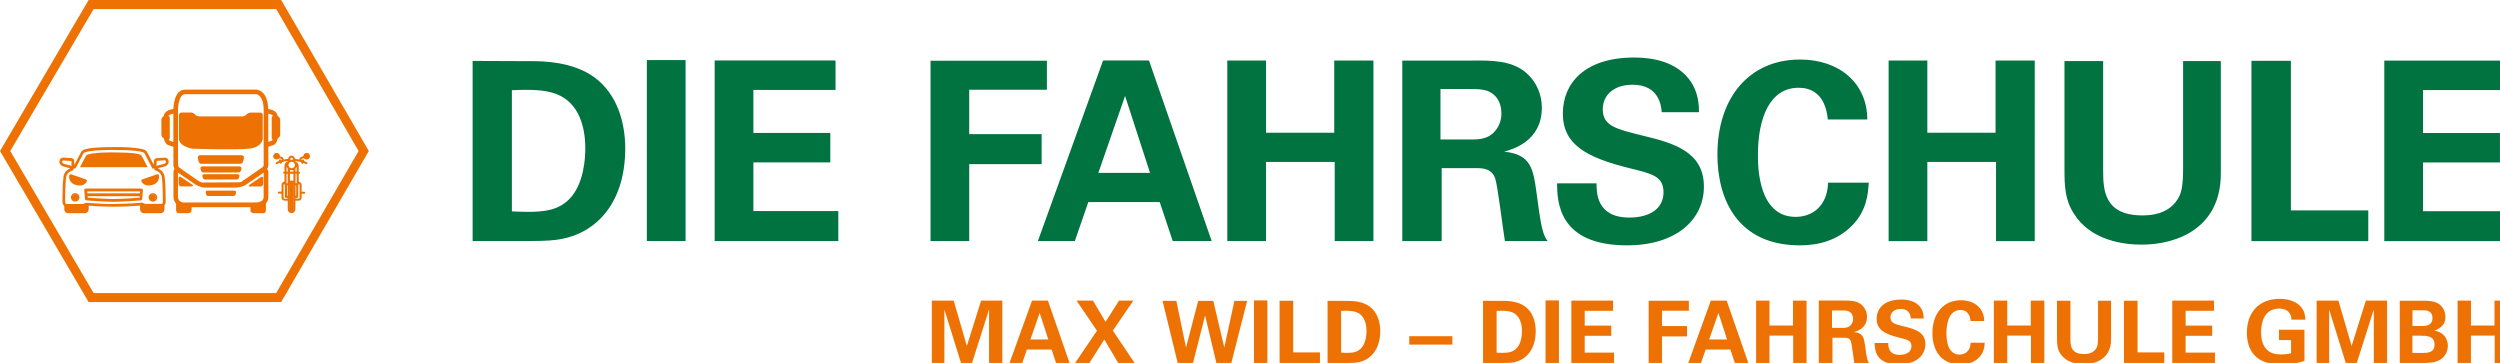
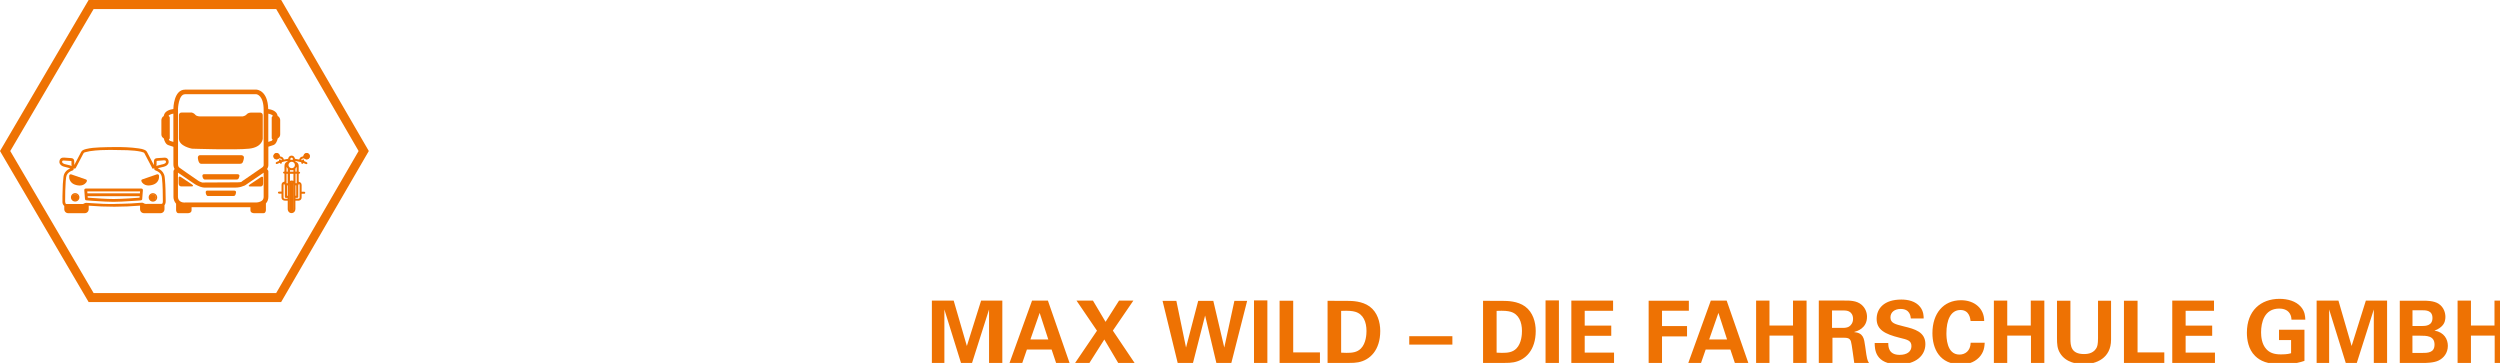
<svg xmlns="http://www.w3.org/2000/svg" id="Ebene_1" data-name="Ebene 1" viewBox="0 0 521.61 75.73">
  <defs>
    <clipPath id="clippath">
      <rect x="-36" y="-266.13" width="595.28" height="595.28" fill="none" />
    </clipPath>
    <clipPath id="clippath-1">
      <rect x="-36" y="-266.13" width="595.28" height="595.28" fill="none" />
    </clipPath>
    <clipPath id="clippath-2">
      <rect x="-36" y="-266.13" width="595.28" height="595.28" fill="none" />
    </clipPath>
  </defs>
  <g clip-path="url(#clippath)">
    <path d="m64,32.8c-.12,0-.2-.08-.2-.2s.09-.2.2-.2c.11,0,.2.09.2.2s-.08.2-.2.2m-2.35,2.41s.01-.05.02-.07c.07-.11.15-.22.22-.33v.99h-.25c0-.2,0-.4,0-.59m.59,5.79c0-.71,0-1.43,0-2.14,0-.11-.02-.23.07-.33.03-.04.03-.11.04-.17.13.05.17.14.17.26,0,.6,0,1.2,0,1.81,0,.25,0,.5,0,.74,0,.2-.08.28-.27.28-.19,0-.38,0-.58,0v-.17c.1,0,.2,0,.3,0,.2,0,.28-.07.28-.28m-.58-4.75h.24v1.97h-.24v-1.97Zm.14,2.41v2.18h-.14v-2.17s.08,0,.14,0m-.94-3.58c-.37,0-.67-.3-.67-.66,0-.37.3-.68.67-.68.37,0,.67.3.67.68,0,.36-.3.67-.67.67m-.36.41h.72v.31h-.72v-.31Zm.72.76v1.48c-.24-.11-.48-.11-.72,0v-1.48h.72Zm0,7.38c0,.22-.12.37-.3.4-.24.04-.43-.12-.44-.37,0-.37,0-.75,0-1.12v-4.02c0-.06,0-.12.01-.17.04-.18.21-.3.39-.28.19.02.33.18.33.38,0,.77,0,1.54,0,2.31v.3c0,.86,0,1.71,0,2.57m-.52-10.7c.09-.07.19-.07.28-.01.16.1.13.25.13.4h-.52c0-.14-.03-.29.11-.39m-.65,2.87h-.25v-.99c.07.11.15.21.21.32.02.03.03.07.03.1,0,.19,0,.37,0,.57m-.01,5.04h-.14v-2.17s.08,0,.14,0v2.18Zm-.24-4.59h.24v1.97h-.24v-1.97Zm.24,5.2c-.22,0-.44,0-.66,0-.13,0-.19-.11-.2-.26,0-.63,0-1.25,0-1.88v-.71c0-.11.04-.19.14-.23.04.09.08.17.11.25.01.04.02.09.02.13,0,.74,0,1.49,0,2.23,0,.24.07.31.3.3.09,0,.18,0,.28,0v.17Zm-2.35-8.64c-.11,0-.2-.09-.19-.2,0-.11.09-.2.2-.2.11,0,.2.09.19.2,0,.11-.09.2-.2.19m6.92-.37c-.07-.25-.25-.39-.49-.47h-.24c-.09.04-.18.08-.26.13-.13.09-.22.22-.24.38-.01.08-.04.12-.13.13-.04,0-.09.03-.13.04-.35.07-.59.27-.67.63-.24-.04-.49-.09-.73-.12-.12-.02-.18-.04-.21-.18-.07-.33-.37-.54-.7-.52-.33.02-.59.26-.65.59,0,.04-.05.09-.08.09-.14.03-.28.05-.42.07-.14.02-.27.05-.41.08-.01-.04-.02-.08-.04-.12-.08-.23-.23-.39-.46-.47-.07-.02-.14-.05-.21-.06-.14-.02-.21-.07-.24-.23-.04-.19-.18-.32-.37-.4-.04-.02-.07-.03-.11-.05h-.24s-.07.03-.1.04c-.25.1-.39.29-.41.56-.02.27.11.48.35.61.23.12.49.08.7-.09.04-.03.09-.07.14-.07.12.02.24.05.35.09.13.04.2.14.21.29-.06.02-.11.03-.16.04-.1-.17-.18-.21-.29-.18-.12.03-.15.11-.15.32-.18.08-.36.15-.53.24-.07.03-.14.11-.15.17-.01.06.02.17.07.2.06.04.17.04.24.02.18-.06.36-.15.53-.23.11.17.18.21.3.17.11-.03.15-.11.15-.32.41-.13.84-.22,1.28-.25-.08.08-.16.14-.25.19-.26.15-.43.36-.47.66-.02.11-.02.23-.02.34,0,.34,0,.67,0,1.01-.21.03-.29.1-.29.23,0,.13.09.2.29.23,0,.53,0,1.06,0,1.6,0,.03-.04.07-.07.07-.35.09-.54.33-.54.69,0,.41,0,.82,0,1.23,0,.05,0,.09,0,.15-.18,0-.34,0-.5,0-.15,0-.25.09-.25.21,0,.13.1.21.25.22.16,0,.32,0,.49,0,0,.05,0,.09,0,.13,0,.22,0,.43,0,.65,0,.28.13.5.39.61.11.05.24.06.36.07.18.01.36,0,.55,0v.15c0,.53,0,1.06,0,1.59,0,.56.45.95.96.84.39-.08.63-.41.64-.84,0-.53,0-1.06,0-1.59v-.15c.15,0,.27,0,.4,0,.1,0,.2,0,.29,0,.38-.04.61-.3.61-.68,0-.25,0-.5,0-.76.03,0,.05,0,.07,0,.16,0,.32,0,.48,0,.12,0,.2-.09.21-.2,0-.11-.07-.2-.19-.22-.05,0-.11,0-.16,0-.13,0-.26,0-.41,0v-.12c0-.42,0-.84,0-1.26,0-.36-.19-.6-.54-.68-.08-.02-.07-.06-.07-.12,0-.37,0-.73,0-1.1v-.46c.21-.03.29-.1.29-.23,0-.13-.08-.19-.29-.23v-.12c0-.35,0-.69,0-1.04,0-.41-.18-.71-.56-.88-.07-.03-.13-.1-.19-.16,0-.02.01-.03.02-.04.42.09.85.18,1.26.27,0,.22.04.3.15.34.11.04.19,0,.29-.17.03.01.07.02.1.04.15.06.29.14.45.19.07.02.18,0,.23-.03.05-.03.08-.14.06-.2-.02-.07-.09-.13-.16-.17-.17-.09-.35-.16-.53-.24.03-.18,0-.27-.11-.32-.11-.04-.19,0-.33.17-.05-.02-.1-.03-.15-.05.02-.16.11-.26.25-.3.06-.02.13-.03.19-.05.12-.05.2-.03.3.06.2.18.51.18.74.03.23-.15.33-.43.26-.7" fill="#ee7203" />
  </g>
  <rect x="60.4" y="38" width=".89" height="6.16" fill="#ee7203" />
  <g clip-path="url(#clippath-1)">
    <path d="m63.99,33.25c.37,0,.67-.3.67-.67s-.3-.67-.67-.67-.68.3-.68.67.3.67.68.67" fill="#ee7203" />
    <path d="m57.73,33.25c.37,0,.67-.3.67-.67s-.3-.67-.67-.67-.68.3-.68.67.3.67.68.67" fill="#ee7203" />
    <path d="m32.63,34.6c.02-.07.04-.15.04-.22,0-.11,0-.22,0-.33,0-.05,0-.09,0-.14,0-.02,0-.04,0-.06,0-.02,0-.04,0-.07,0-.15.01-.19.02-.2.02-.01.09-.02.21-.03.29-.02.58-.04.86-.06l.33-.03s.06,0,.09,0c.03,0,.06,0,.09,0,.02,0,.04,0,.06,0,.19,0,.23.06.26.14.08.2.04.33-.11.45-.2.15-.44.21-.7.27h-.03c-.3.08-.62.15-.93.24-.07.02-.13.04-.19.07m-19.37-1.14c.09,0,.19,0,.29.02.05,0,.09,0,.14.01.16.01.32.02.48.03.21.01.42.03.63.04.08,0,.1.02.1.02,0,0,.01.02.01.08,0,.13,0,.27,0,.4,0,.07,0,.14,0,.21,0,.12.01.23.05.33-.12-.05-.26-.1-.42-.14-.15-.04-.31-.08-.46-.11-.2-.05-.4-.09-.6-.15-.13-.04-.26-.11-.4-.21-.06-.05-.11-.13-.12-.22-.01-.09.01-.18.06-.24.03-.03.1-.07.14-.07.03,0,.06,0,.09,0m10.66,9.08c-.79,0-1.61,0-2.43-.04-.74-.03-1.49-.08-2.22-.13-.32-.02-.64-.04-.95-.06h-.03s-.03,0-.05,0c-.08-.01-.15-.02-.22-.02-.19,0-.36.06-.52.17-.11.08-.27.11-.47.08-.07-.01-.14-.01-.19-.01h-2.8s-.08,0-.13,0h-.05c-.13,0-.16-.09-.17-.12-.04-.12-.09-.26-.09-.39,0-1.61.03-2.96.12-4.24.02-.25.05-.53.09-.84.08-.54.4-.96.98-1.26.07-.04.14-.06.22-.09.06-.02.13-.05.19-.07.07-.03.15-.11.17-.2.02-.08.02-.16.01-.23.05.02.09.04.14.05.19.05.27-.05.31-.14.24-.45.47-.9.71-1.35.29-.55.57-1.09.86-1.64.07-.14.16-.22.29-.25l.18-.05c.29-.08.6-.15.9-.2,1.55-.23,3.08-.26,4.25-.26,1.19,0,2.38.02,3.56.06,1.13.04,2.04.14,2.85.31.15.03.3.09.46.14l.08.03c.08.03.14.08.18.17.39.76.79,1.51,1.19,2.26l.49.94h.1c.1-.02.19-.05.28-.09-.05.25.03.39.28.47.28.1.53.24.75.42.34.28.52.66.57,1.19.16,1.58.17,3.2.18,4.76v.1c0,.05,0,.12-.02.2-.05.25-.12.3-.37.3-.52,0-1.05,0-1.57,0-.42,0-.83,0-1.25,0h0c-.06,0-.12,0-.18.01-.05,0-.1,0-.15,0h0c-.17,0-.33-.06-.52-.18-.09-.06-.2-.09-.3-.08-.28.02-.57.04-.85.06-.47.04-.96.08-1.43.1-1.2.05-2.32.09-3.42.1m11.27-8.97s-.01-.03-.02-.05c-.11-.42-.38-.64-.8-.64-.15,0-.3.01-.45.03-.07,0-.15.01-.22.02h-.14c-.27.03-.54.05-.82.06-.36.02-.58.22-.62.56-.01.12-.01.25-.01.37v.11s0,.1,0,.14c0,.05,0,.11,0,.16,0,.03,0,.05-.01.08l-.34-.64c-.36-.68-.72-1.36-1.07-2.04-.11-.21-.28-.37-.53-.47-.42-.18-.86-.26-1.23-.31-1.7-.25-3.4-.28-4.69-.28-1.22,0-2.36.03-3.47.07-.84.04-1.84.1-2.82.34-.21.05-.4.13-.57.2-.19.08-.34.21-.44.4-.36.69-.73,1.38-1.09,2.07l-.34.65s-.01-.05-.01-.07c0-.06,0-.12,0-.18,0-.05,0-.11,0-.16v-.09c0-.13,0-.26-.02-.39-.04-.3-.26-.51-.58-.53-.19-.01-.38-.03-.57-.04-.31-.02-.63-.05-.94-.07-.12,0-.24,0-.37.02-.29.06-.49.24-.57.53,0,.04-.02.07-.03.11l-.02.05v.3s0,.04,0,.04c.14.52.55.71.85.81.13.04.27.08.4.11l.12.03c.1.03.2.05.31.08.19.05.4.1.59.15-.07.03-.14.07-.21.1-.71.39-1.12.95-1.21,1.66-.07.59-.12,1.07-.14,1.51-.04.85-.06,1.71-.08,2.54v.35c-.01.26-.02.6,0,.93.02.31.14.56.36.75,0,0,.02.02.02.03,0,.12,0,.24,0,.36,0,.1,0,.21,0,.31.01.48.36.83.84.83.56,0,1.12,0,1.68,0s1.15,0,1.73,0c.49,0,.84-.36.85-.85,0-.2,0-.4,0-.6v-.12c3.55.3,7.15.29,10.71-.01,0,.04,0,.09,0,.13,0,.21,0,.41,0,.61.01.49.36.84.86.84,1.13,0,2.26,0,3.39,0,.49,0,.85-.36.85-.86,0-.16,0-.32,0-.47,0-.11,0-.22,0-.33.17-.23.26-.51.25-.87v-.22c-.02-1.42-.03-2.88-.16-4.32v-.04c-.03-.34-.06-.68-.2-1.01-.23-.55-.65-.96-1.29-1.26.06-.02.13-.04.2-.06.13-.03.26-.06.39-.09.22-.05.44-.1.66-.16.39-.11.86-.3,1.01-.86v-.29s-.01-.07-.01-.07Z" fill="#ee7203" />
    <path d="m18.3,41.18c0-.08-.01-.17-.02-.25h10.86c0,.1-.02.2-.02.31-.28.02-.55.04-.83.06-.48.04-.98.07-1.47.1l-.4.02c-.88.05-1.78.09-2.67.1-.85,0-1.73-.04-2.57-.09l-.31-.02c-.56-.03-1.12-.07-1.67-.11-.28-.02-.56-.04-.84-.06-.02,0-.03,0-.05,0,0-.02,0-.03,0-.05m-.07-.85s0-.01,0-.02l-.03-.39h11.01v.07c-.01.11-.02.22-.03.34h-10.95Zm11.13,1.46c.18-.01.3-.12.31-.31,0-.03,0-.07,0-.1l.04-.49c.03-.38.06-.77.09-1.15,0-.11.01-.23-.07-.32s-.2-.09-.31-.09h-11.47c-.11,0-.22.01-.3.09-.07.08-.08.19-.07.29.03.35.05.69.08,1.04l.06.73c.01.19.12.3.31.31.2.01.39.03.59.05.27.02.54.04.81.06.84.05,1.68.1,2.52.15.58.03,1.15.05,1.73.05s1.14-.02,1.71-.05c.96-.05,1.91-.11,2.87-.17.2-.01.4-.03.6-.04.16-.01.33-.03.49-.04" fill="#ee7203" />
    <path d="m29.51,37.79c.03.11.09.22.16.31.36.45.86.61,1.36.6.48-.02.95-.14,1.28-.33.71-.39.93-1.11.87-1.7-.03-.25-.2-.36-.44-.29-.02,0-.05.01-.07.02-.99.34-1.99.69-2.98,1.03-.16.05-.24.18-.19.35" fill="#ee7203" />
    <path d="m15.69,41.77c-.33,0-.6-.27-.61-.59,0-.32.26-.59.59-.6.34,0,.62.26.62.59,0,.32-.27.6-.6.6m0-1.48c-.49,0-.89.39-.89.88,0,.49.39.88.88.88.49,0,.89-.39.89-.87,0-.49-.4-.89-.89-.89" fill="#ee7203" />
    <path d="m31.89,41.77c-.33,0-.6-.29-.59-.61,0-.33.29-.59.63-.58.32,0,.59.29.58.61-.01.33-.29.59-.62.59m.02-1.48c-.49,0-.89.39-.89.88,0,.49.39.88.88.89.49,0,.89-.39.9-.87,0-.49-.39-.89-.88-.9" fill="#ee7203" />
-     <path d="m30.76,34.79c-.38-.72-.77-1.44-1.14-2.17-.12-.23-.29-.36-.53-.42-.04-.01-.08-.02-.12-.03-.74-.18-1.49-.26-2.25-.29-1.11-.05-2.22-.08-3.33-.08-1.42,0-2.84.03-4.24.25-.31.05-.61.14-.91.22-.14.04-.25.13-.32.27-.4.76-.8,1.51-1.2,2.27-.01.02-.02.04-.03.07h14.1s-.02-.05-.03-.06" fill="#ee7203" />
    <path d="m17.96,38.1c.07-.09.13-.2.16-.31.05-.16-.03-.29-.19-.35-.99-.34-1.99-.69-2.98-1.03-.02,0-.05-.01-.07-.02-.24-.07-.41.04-.44.29-.06.59.16,1.31.87,1.7.34.19.81.31,1.28.33.51,0,1-.15,1.36-.6" fill="#ee7203" />
    <path d="m15.67,41.9c.38,0,.69-.31.69-.69s-.31-.69-.69-.69-.69.31-.69.69.31.69.69.69" fill="#ee7203" />
    <path d="m31.85,41.9c.38,0,.69-.31.69-.69s-.31-.69-.69-.69-.69.31-.69.69.31.69.69.69" fill="#ee7203" />
    <path d="m40.01,31.02s9.15.31,11.96,0c2.81-.31,2.85-2.09,2.85-2.09v-4.86c0-.58-.54-.58-.54-.58h-1.84c-.39,0-.77.11-1,.4-.23.29-.81.4-.81.4h-8.92s-.69,0-.96-.35c-.27-.35-.73-.46-.73-.46h-2.11c-.52,0-.58.46-.58.46v4.98c0,1.6,2.69,2.09,2.69,2.09" fill="#ee7203" />
    <path d="m40.04,38.47l-2.31-1.54c-.41-.25-.46.12-.46.12v1.17c0,.71.54.67.54.67h2.23c.53-.05,0-.42,0-.42" fill="#ee7203" />
    <path d="m54.9,38.23v-1.17s-.05-.36-.46-.11l-2.31,1.54s-.53.37,0,.42h2.23s.54.04.54-.67" fill="#ee7203" />
    <path d="m48.89,39.77h-5.69s-.35,0-.27.47c.11.7.42.65.42.65h5.38c.39,0,.43-.35.5-.65.12-.47-.35-.47-.35-.47" fill="#ee7203" />
    <path d="m49.51,36.34h-6.94s-.42,0-.33.47c.14.7.52.65.52.65h6.57c.47,0,.52-.35.61-.65.14-.47-.42-.47-.42-.47" fill="#ee7203" />
-     <path d="m49.9,34.72h-7.7s-.47,0-.36.53c.15.78.57.73.57.73h7.29c.52,0,.57-.38.68-.73.16-.53-.47-.53-.47-.53" fill="#ee7203" />
    <path d="m50.34,32.38h-8.63s-.53,0-.41.75c.17,1.11.64,1.04.64,1.04h8.17c.58,0,.64-.55.76-1.04.18-.75-.52-.75-.52-.75" fill="#ee7203" />
    <path d="m56.69,29.37c-.29.09-.52.16-.71.23v-5.88c.39.07.83.21.97.47-.22.1-.26.33-.26.33v4.23s-.04.24.19.33c-.08.2-.16.28-.2.29m-21.25,0s-.12-.1-.2-.29c.23-.09.19-.33.19-.33v-4.23s-.03-.23-.26-.33c.15-.27.61-.41,1.01-.48v5.9c-.19-.07-.44-.14-.75-.24m3.15,12.9c-1.36,0-1.44-.98-1.44-1.18v-5.07s0,0,0,0c.4.27,2.79,1.88,3.31,2.26.27.2.57.35.84.47.72.36,1.25.39,1.42.39.01,0,.02,0,.03,0h6.37c.68,0,1.17-.13,1.5-.27.36-.09.55-.21.62-.26l3.79-2.58v5.01c0,.32-.09.57-.28.76-.38.37-1.07.45-1.31.45h-14.84Zm-1.44-19.51s.1-3.1,1.48-3.1h14.86c.14.01,1.54.25,1.54,3.33v11.48s-.02.28-.29.46c-.49.34-4.1,2.82-4.14,2.84l-.04.02-.04.06s-.08.06-.19.12c-.18.04-.42.07-.74.07-.93,0-6.67.03-7.39.04-.09-.03-.27-.09-.48-.18-.15-.07-.31-.16-.47-.28-1.02-.68-3.77-2.62-3.8-2.65h0s-.04-.03-.04-.03c-.05-.03-.25-.21-.25-.66v-11.53Zm20.8,1.45c0-.05-.01-.09-.01-.09-.19-.99-1.3-1.28-1.96-1.37-.09-3.91-2.36-4.05-2.45-4.05h-14.9c-2.36,0-2.44,3.85-2.44,4.05-.65.08-1.8.37-1.99,1.38,0,0,0,.04-.01.09-.49.24-.5.83-.5.83v2.98c0,.38.17.65.5.84.17.71.47,1.26.98,1.42.54.16.85.27,1.03.34v3.67c0,.41.11.73.25.97-.12.11-.21.26-.24.44v.04s0,5.35,0,5.35c0,.39.14.95.55,1.41v1.36s.04.61.48.61h2.02s.73,0,.73-.61v-.64h12.28v.64c0,.61.73.61.73.61h2.02c.44,0,.48-.61.48-.61v-1.43c.34-.36.51-.83.51-1.38v-5.38l-.05-.1c-.05-.11-.13-.21-.22-.3.26-.38.27-.75.27-.8v-3.87c.18-.07.49-.17.99-.32.51-.15.81-.71.98-1.42.33-.19.5-.47.5-.84v-2.98s0-.59-.5-.83" fill="#ee7203" />
  </g>
  <path d="m57.63,61.14H19.53L2.14,31.51,19.53,1.89h38.1l17.19,29.62-17.19,29.62ZM58.67,0H18.49L0,31.51l18.49,31.51h40.17l18.29-31.51L58.67,0Z" fill="#ee7203" />
  <g clip-path="url(#clippath-2)">
-     <path d="m497.48,50.31h25.79v-6.25h-17.72v-10.16h16.05v-6.15h-16.05v-8.96h17.14v-6.15h-25.22v37.67Zm-27.74,0h24.39v-6.41h-16.15V12.68h-8.23v37.62Zm-39-37.57v22.51c0,3.49.1,6.41,1.93,9.28,3.54,5.68,10.42,6.51,14.17,6.51,7.61,0,16.52-3.6,16.52-14.8V12.74h-7.87v22.51c0,3.8-.42,5.26-1.2,6.41-2.08,3.23-5.99,3.28-7.3,3.28-7.87,0-8.18-5.16-8.18-9.28V12.74h-8.08Zm-36.69,37.57h8.08v-16.52h14.33v16.52h8.08V12.63h-8.18v15.06h-14.23v-15.06h-8.08v37.67Zm-4.45-25.38c0-7.5-5.78-12.51-14.02-12.51-10.58,0-17.25,7.92-17.25,19.85,0,9.33,4.22,18.92,17.2,18.92,3.44,0,7.66-.78,10.99-4.22,3.02-3.13,3.23-6.62,3.39-8.86h-8.49c-.16,5-3.39,7.14-6.77,7.14-7.87,0-7.87-10.68-7.87-12.92,0-7.76,2.5-14.02,8.49-14.02,5.47,0,5.94,5.32,6.1,6.62h8.23Zm-64.73,13.34c.05,3.65.16,12.92,14.59,12.92,10.42,0,16.05-5.47,16.05-12.25,0-7.35-6.41-9.12-12.92-10.68-5.42-1.35-8.18-1.98-8.18-5.47,0-3.07,2.45-5.11,6.2-5.11,5.58,0,5.99,4.43,6.1,5.73h7.77c0-1.25,0-4.27-2.14-6.98-2.81-3.54-7.45-4.43-11.36-4.43-10.47,0-14.9,5.47-14.9,11.67,0,6.51,4.9,9.17,13.86,11.41,4.79,1.15,7.14,1.72,7.14,5.05s-2.76,5.26-7.14,5.26c-6.93,0-6.83-5.37-6.83-7.14h-8.23Zm-24.33-19.7h5.42c2.55,0,4.07,0,5.32.89.73.47,1.98,1.67,1.98,4.22s-1.51,3.96-2.08,4.38c-1.3,1.04-3.18,1.04-4.12,1.04h-6.51v-10.53Zm-7.97,31.73h8.23v-15.22h7.09c1.35,0,3.33,0,4.07,2.14.52,1.46,1.67,11,2.03,13.08h8.91c-.42-.62-.73-1.04-1.15-2.71-.26-1.04-.57-2.87-1.15-7.29-.68-4.9-1.09-8.13-6.77-8.65,1.82-.52,7.87-2.19,7.87-9.22,0-2.45-.94-5.21-3.28-7.24-3.02-2.61-7.24-2.61-11.41-2.55h-14.43v37.67Zm-36.5,0h8.08v-16.52h14.33v16.52h8.08V12.63h-8.18v15.06h-14.23v-15.06h-8.08v37.67Zm-26.91-14.23l5.58-16.05,5.21,16.05h-10.79Zm.99-23.45l-13.6,37.67h7.71l2.81-8.13h14.9l2.71,8.13h8.13l-13.08-37.67h-9.59Zm-36.01,37.67h8.08v-16.05h15.11v-6.25h-15.11v-9.27h16.21v-6.05h-24.28v37.62Zm-45.02,0h25.79v-6.25h-17.72v-10.16h16.05v-6.15h-16.05v-8.96h17.14v-6.15h-25.22v37.67Zm-14.16,0h8.08V12.53h-8.08v37.78Zm-28.16-31.47c4.64-.21,6.77.05,8.44.52,5.06,1.41,6.88,6.3,6.88,11.62,0,1.82-.21,7.45-3.39,10.63-2.35,2.35-5.32,2.61-8.75,2.61-.94,0-2.29-.05-3.18-.1v-25.27Zm-8.18,31.47h11.72c3.8,0,5.37-.16,6.77-.42,7.14-1.3,13.34-7.35,13.34-18.92,0-5.37-1.67-11.31-6.41-14.8-4.53-3.33-10.89-3.39-12.98-3.39l-12.45-.05v37.57Z" fill="#007341" />
    <path d="m512.76,75.73h2.79v-5.71h4.95v5.71h2.79v-13.01h-2.83v5.2h-4.91v-5.2h-2.79v13.01Zm-9.42-5.69h1.6c1.33,0,3.01,0,3.01,1.85,0,1.75-1.44,1.75-2.72,1.75h-1.89v-3.6Zm0-5.31h1.89c.92,0,2.29,0,2.29,1.62s-1.44,1.67-2.23,1.67h-1.94v-3.29Zm-2.66,11h4.86c.5,0,2.27,0,3.28-.52,1.01-.5,1.91-1.53,1.91-3.06,0-1.37-.77-2.81-2.75-3.17v-.04c.76-.2,1.39-.77,1.48-.88.67-.61.76-1.46.76-1.94,0-.76-.27-2.02-1.46-2.77-.99-.61-2.45-.61-3.2-.61h-4.86v13Zm-17.33,0h2.61v-11.16l3.47,11.16h2.3l3.55-11.16v11.16h2.77v-13.01h-4.43l-2.97,9.47-2.75-9.47h-4.55v13.01Zm-2.36-9.02c-.02-.7-.07-1.73-.94-2.72-1.03-1.17-2.75-1.64-4.43-1.64-3.94,0-6.82,2.47-6.82,7.07,0,1.37.27,3.44,1.73,4.86,1.03,1.01,2.56,1.73,5.53,1.73,2.61,0,3.94-.45,4.75-.72v-6.5h-5.31v2.16h2.52v2.74c-.31.09-.77.25-2.12.25-1.55,0-2.41-.4-3.06-1.12-.95-1.03-1.08-2.61-1.08-3.49,0-2,.63-4.95,3.8-4.95.61,0,1.64.14,2.18,1.01.32.5.34.97.36,1.31h2.9Zm-27.76,9.02h8.91v-2.16h-6.12v-3.51h5.54v-2.12h-5.54v-3.1h5.92v-2.12h-8.71v13.01Zm-10.08,0h8.42v-2.21h-5.58v-10.78h-2.84v13Zm-13.97-12.98v7.78c0,1.21.04,2.21.67,3.2,1.22,1.96,3.6,2.25,4.9,2.25,2.63,0,5.71-1.24,5.71-5.11v-8.12h-2.72v7.78c0,1.31-.14,1.82-.41,2.21-.72,1.12-2.07,1.13-2.52,1.13-2.72,0-2.83-1.78-2.83-3.2v-7.92h-2.79Zm-13.17,12.98h2.79v-5.71h4.95v5.71h2.79v-13.01h-2.83v5.2h-4.91v-5.2h-2.79v13.01Zm-2.02-8.77c0-2.59-2-4.32-4.84-4.32-3.65,0-5.96,2.74-5.96,6.86,0,3.22,1.46,6.53,5.94,6.53,1.19,0,2.65-.27,3.8-1.46,1.04-1.08,1.12-2.29,1.17-3.06h-2.93c-.05,1.73-1.17,2.47-2.34,2.47-2.72,0-2.72-3.69-2.72-4.46,0-2.68.86-4.84,2.93-4.84,1.89,0,2.05,1.84,2.11,2.29h2.84Zm-22.85,4.61c.02,1.26.05,4.46,5.04,4.46,3.6,0,5.54-1.89,5.54-4.23,0-2.54-2.21-3.15-4.46-3.69-1.87-.47-2.83-.68-2.83-1.89,0-1.06.85-1.76,2.14-1.76,1.93,0,2.07,1.53,2.11,1.98h2.68c0-.43,0-1.48-.74-2.41-.97-1.22-2.57-1.53-3.92-1.53-3.62,0-5.15,1.89-5.15,4.03,0,2.25,1.69,3.17,4.79,3.94,1.66.4,2.47.59,2.47,1.75s-.95,1.82-2.47,1.82c-2.39,0-2.36-1.85-2.36-2.47h-2.84Zm-8.9-6.8h1.87c.88,0,1.4,0,1.84.31.25.16.68.58.68,1.46s-.52,1.37-.72,1.51c-.45.36-1.1.36-1.42.36h-2.25v-3.64Zm-2.75,10.96h2.84v-5.26h2.45c.47,0,1.15,0,1.4.74.18.5.58,3.8.7,4.52h3.08c-.14-.22-.25-.36-.4-.94-.09-.36-.2-.99-.4-2.52-.23-1.69-.38-2.81-2.34-2.99.63-.18,2.72-.76,2.72-3.19,0-.85-.32-1.8-1.13-2.5-1.04-.9-2.5-.9-3.94-.88h-4.99v13.01Zm-13.09,0h2.79v-5.71h4.95v5.71h2.79v-13.01h-2.83v5.2h-4.91v-5.2h-2.79v13.01Zm-9.79-4.91l1.93-5.54,1.8,5.54h-3.73Zm.34-8.1l-4.7,13.01h2.66l.97-2.81h5.15l.94,2.81h2.81l-4.52-13.01h-3.31Zm-12.97,13.01h2.79v-5.54h5.22v-2.16h-5.22v-3.2h5.6v-2.09h-8.39v13Zm-16.13,0h8.91v-2.16h-6.12v-3.51h5.54v-2.12h-5.54v-3.1h5.92v-2.12h-8.71v13.01Zm-5.38,0h2.79v-13.05h-2.79v13.05Zm-10.22-10.87c1.6-.07,2.34.02,2.92.18,1.74.49,2.38,2.18,2.38,4.01,0,.63-.07,2.57-1.17,3.67-.81.81-1.84.9-3.02.9-.33,0-.79-.02-1.1-.04v-8.73Zm-2.83,10.87h4.05c1.31,0,1.85-.05,2.34-.14,2.47-.45,4.61-2.54,4.61-6.53,0-1.85-.58-3.91-2.21-5.11-1.57-1.15-3.76-1.17-4.48-1.17l-4.3-.02v12.98Zm-15.39-3.83h9v-1.75h-9v1.75Zm-14.22-7.04c1.6-.07,2.34.02,2.92.18,1.75.49,2.38,2.18,2.38,4.01,0,.63-.07,2.57-1.17,3.67-.81.81-1.84.9-3.02.9-.32,0-.79-.02-1.1-.04v-8.73Zm-2.83,10.87h4.05c1.31,0,1.85-.05,2.34-.14,2.47-.45,4.61-2.54,4.61-6.53,0-1.85-.58-3.91-2.21-5.11-1.57-1.15-3.76-1.17-4.48-1.17l-4.3-.02v12.98Zm-10,0h8.42v-2.21h-5.58v-10.78h-2.84v13Zm-5.34,0h2.79v-13.05h-2.79v13.05Zm-19.08-12.96l3.17,13h3.17l2.54-9.94,2.36,9.94h3.1l3.31-13h-2.66l-2.11,9.74-2.29-9.74h-3.15l-2.54,9.74-2.02-9.74h-2.88Zm-17.95-.05l4.27,6.28-4.57,6.73h2.99l3.11-4.9,2.9,4.9h3.42l-4.54-6.75,4.28-6.26h-2.99l-2.81,4.43-2.63-4.43h-3.44Zm-9.62,8.1l1.93-5.54,1.8,5.54h-3.73Zm.34-8.1l-4.7,13.01h2.66l.97-2.81h5.15l.94,2.81h2.81l-4.52-13.01h-3.31Zm-20.9,13.01h2.61v-11.16l3.47,11.16h2.3l3.55-11.16v11.16h2.77v-13.01h-4.43l-2.97,9.47-2.75-9.47h-4.55v13.01Z" fill="#ee7203" />
  </g>
</svg>